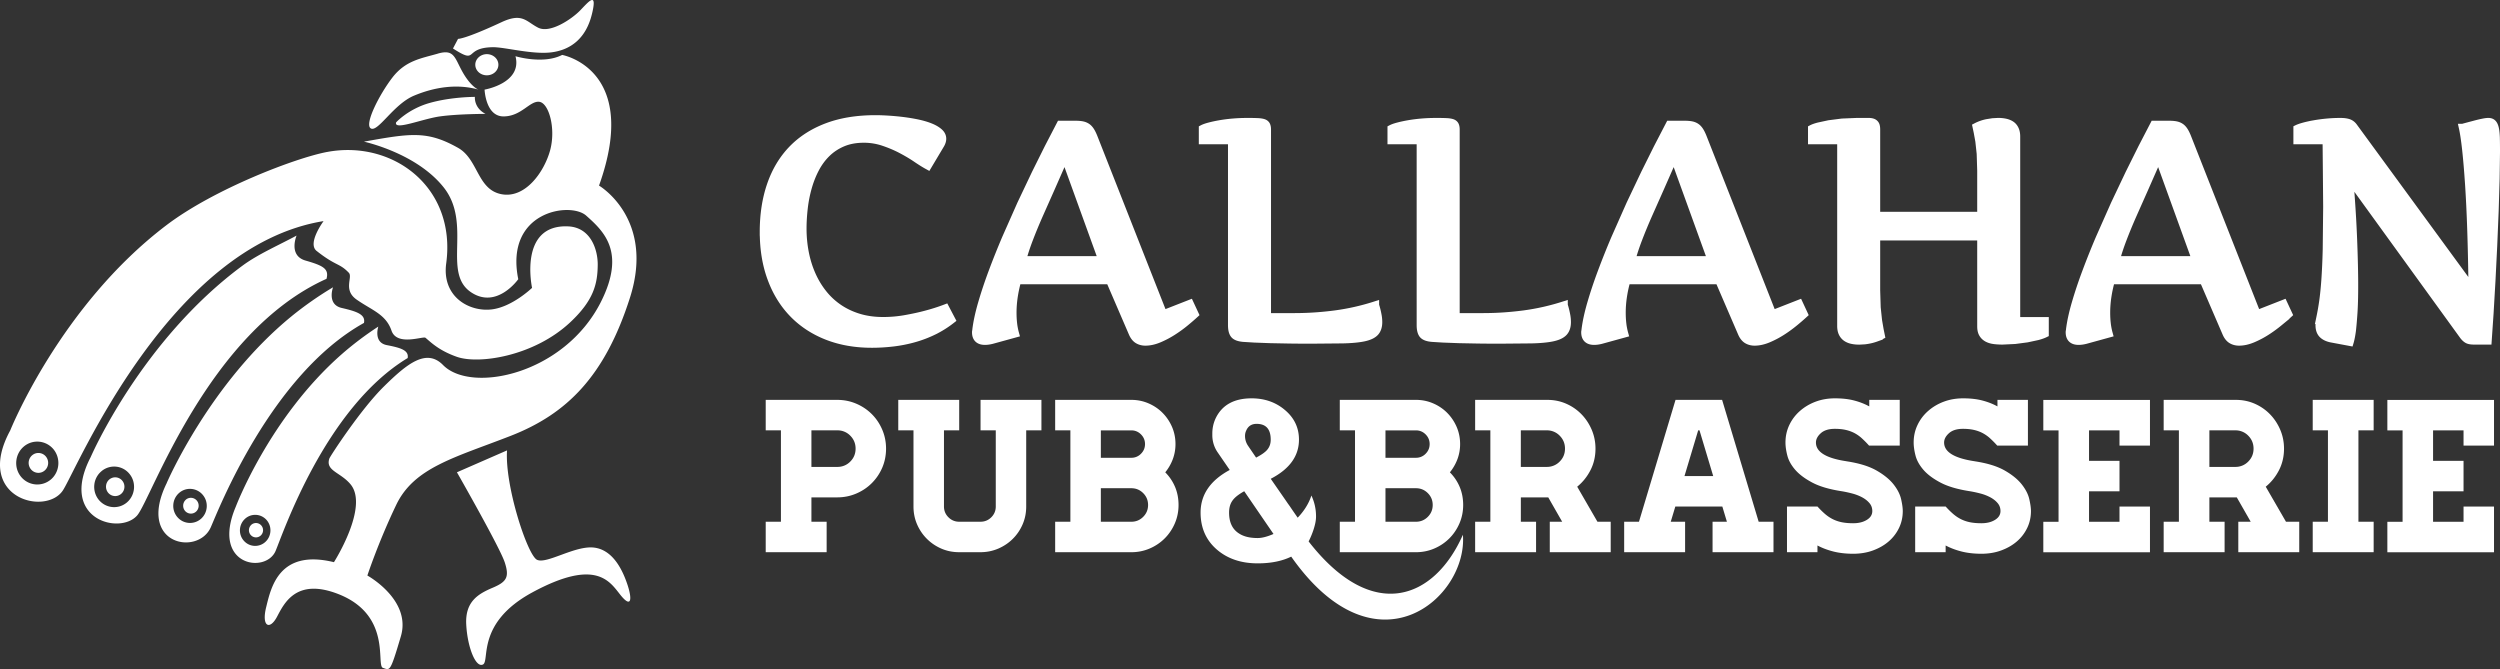
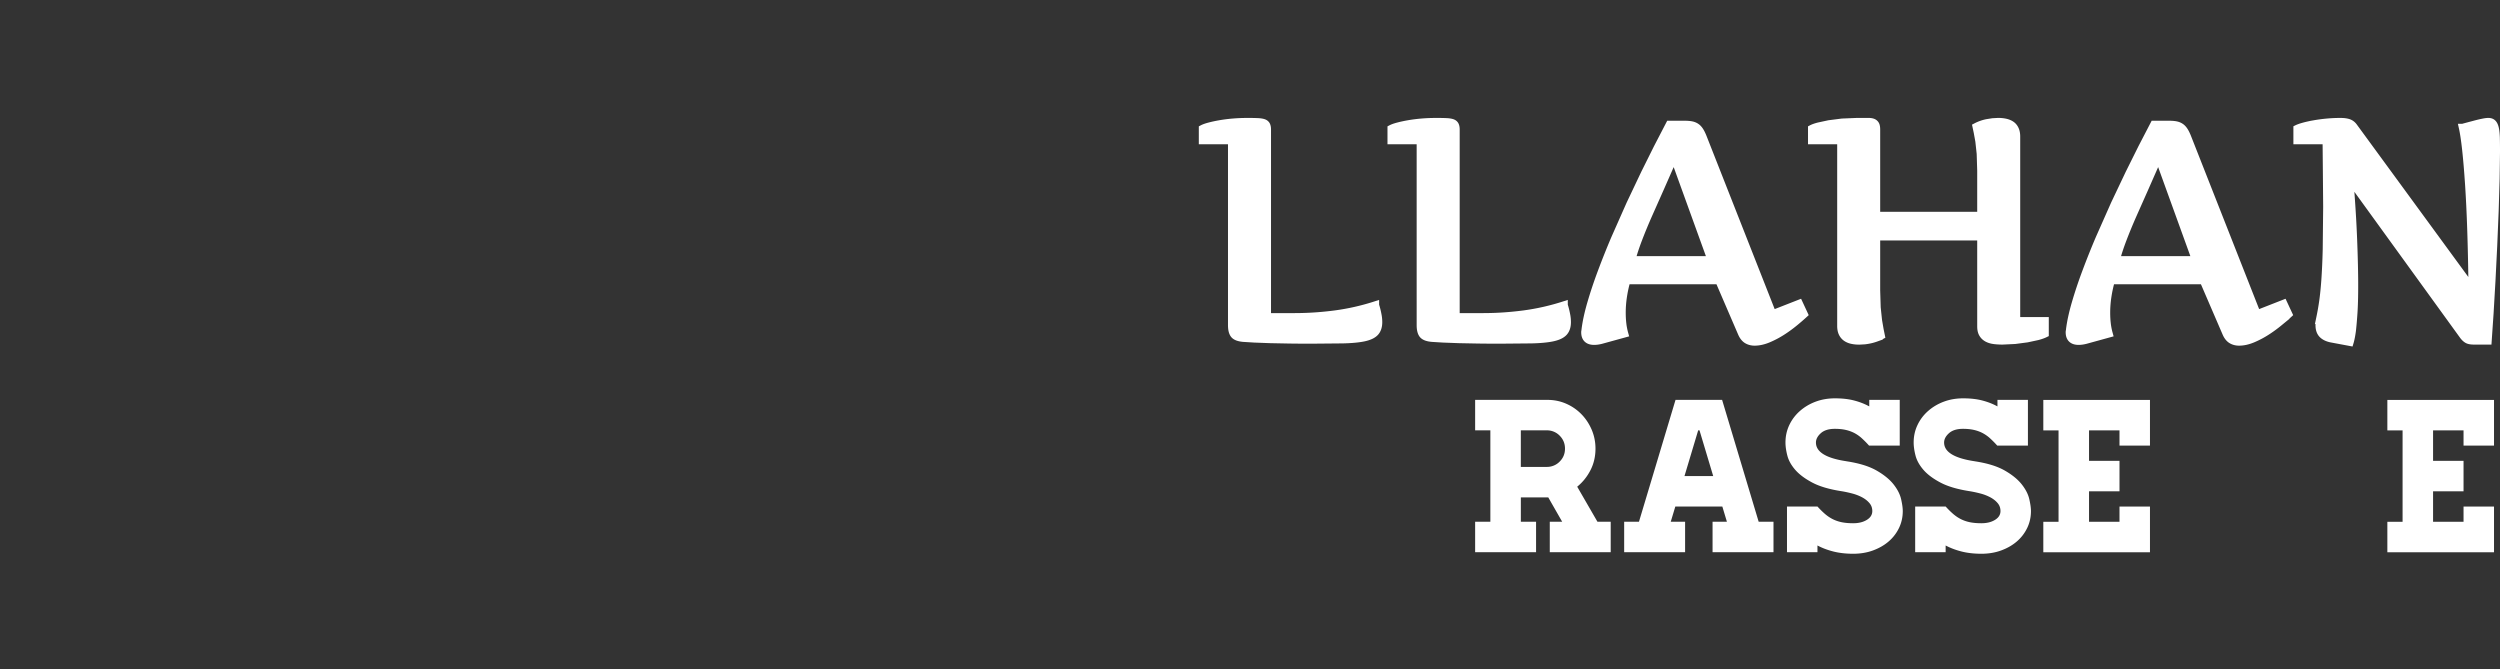
<svg xmlns="http://www.w3.org/2000/svg" viewBox="0 0 1005.18 269.01">
  <rect x="0" y="0" width="1005.18" height="269.01" fill="#333333" stroke="none" />
  <g fill="#fff">
    <g stroke="#fff" stroke-miterlimit="5.81" stroke-width="3">
-       <path d="M306.97 93.29c0-6.97.96-13.26 2.89-18.88s4.77-10.38 8.54-14.32c3.77-3.93 8.46-6.96 14.07-9.09s12.13-3.19 19.54-3.19c1.5 0 3.21.06 5.14.18 1.92.12 3.89.3 5.9.55a71.84 71.84 0 0 1 5.87.97c1.9.41 3.6.9 5.08 1.49s2.67 1.28 3.59 2.07c.91.79 1.37 1.69 1.37 2.71 0 .73-.24 1.52-.73 2.37l-5.11 8.57c-1.34-.73-2.92-1.71-4.74-2.95s-3.84-2.43-6.05-3.59-4.58-2.16-7.11-3.01a24.58 24.58 0 0 0-7.87-1.28c-3.2 0-6.03.52-8.48 1.55s-4.59 2.44-6.41 4.22-3.35 3.86-4.59 6.23-2.23 4.89-2.98 7.57c-.75 2.67-1.29 5.42-1.61 8.24s-.49 5.54-.49 8.18c0 3.24.29 6.41.88 9.51s1.48 6.03 2.67 8.78c1.19 2.76 2.68 5.28 4.47 7.57a28.43 28.43 0 0 0 6.26 5.93c2.39 1.66 5.09 2.96 8.08 3.89 3 .93 6.3 1.4 9.91 1.4a50.96 50.96 0 0 0 9-.79c2.96-.53 5.65-1.11 8.08-1.76 2.8-.73 5.47-1.58 8.02-2.55l2.49 4.74c-2.27 1.78-4.67 3.29-7.2 4.53a46.77 46.77 0 0 1-7.9 3.01 54.88 54.88 0 0 1-8.39 1.67c-2.86.34-5.72.52-8.6.52-6.65 0-12.65-1.05-18.02-3.16s-9.95-5.12-13.74-9.03-6.71-8.64-8.75-14.19c-2.05-5.55-3.07-11.77-3.07-18.66zm139.22 19.51h-37.08c-.61 2.15-1.07 4.31-1.4 6.47-.32 2.17-.49 4.33-.49 6.47 0 1.5.08 2.96.24 4.38a25.95 25.95 0 0 0 .79 4.07l-9.48 2.61c-.97.24-1.88.37-2.74.37-2.47 0-3.71-1.2-3.71-3.59 0-.2.02-.36.06-.49.04-.12.06-.28.06-.49.37-3.04 1.12-6.55 2.28-10.55 1.16-3.99 2.56-8.22 4.22-12.67 1.66-4.46 3.49-9.02 5.47-13.68l6.02-13.59 5.9-12.43 5.08-10.21 4.89-9.42h6.2c1.01 0 1.88.07 2.61.21s1.37.4 1.92.76 1.03.87 1.46 1.52.84 1.48 1.25 2.49l28.02 71.19 10.7-4.19 2.01 4.32c-1.01.93-2.29 2.04-3.83 3.31-1.54 1.28-3.21 2.49-5.02 3.65-1.8 1.16-3.67 2.14-5.59 2.95s-3.76 1.22-5.5 1.22c-1.13 0-2.15-.26-3.04-.79s-1.62-1.44-2.19-2.74l-9.12-21.16zm-18.42-48.81l-5.2 11.82-4.74 10.67c-1.48 3.36-2.8 6.56-3.95 9.58-1.16 3.02-2.08 5.83-2.77 8.42h31.98l-14.65-40.49h-.67z" />
      <use href="#B" />
      <use href="#B" x="75.86" />
      <path d="M691.13 112.8h-37.08c-.61 2.15-1.08 4.31-1.4 6.47-.33 2.17-.49 4.33-.49 6.47 0 1.5.08 2.96.24 4.38a25.95 25.95 0 0 0 .79 4.07l-9.48 2.61c-.97.24-1.88.37-2.74.37-2.47 0-3.71-1.2-3.71-3.59 0-.2.02-.36.06-.49.04-.12.06-.28.06-.49.37-3.04 1.12-6.55 2.28-10.55 1.16-3.99 2.56-8.22 4.23-12.67 1.66-4.46 3.48-9.02 5.47-13.68l6.02-13.59 5.9-12.43 5.08-10.21 4.89-9.42h6.2c1.01 0 1.88.07 2.61.21s1.37.4 1.91.76c.55.36 1.03.87 1.46 1.52s.84 1.48 1.25 2.49l28.02 71.19 10.7-4.19 2.01 4.32c-1.01.93-2.29 2.04-3.83 3.31a52.95 52.95 0 0 1-5.01 3.65c-1.8 1.16-3.67 2.14-5.59 2.95-1.93.81-3.76 1.22-5.5 1.22-1.13 0-2.15-.26-3.04-.79s-1.62-1.44-2.19-2.74l-9.12-21.16zm-18.42-48.81l-5.2 11.82-4.74 10.67c-1.48 3.36-2.8 6.56-3.95 9.58-1.16 3.02-2.08 5.83-2.77 8.42h31.98l-14.65-40.49h-.67zm138.06 64.98h11.49v5.23c-.73.36-1.73.72-3.01 1.06l-4.23.91-4.86.64-4.98.24c-1.26 0-2.41-.07-3.47-.21-1.05-.14-1.97-.43-2.74-.85-.77-.43-1.38-1.01-1.82-1.76-.45-.75-.67-1.76-.67-3.01V95.18h-42.01v21.61l.21 6.88.55 5.21.64 3.71.49 2.41c-.61.32-1.28.62-2.01.88a20.11 20.11 0 0 1-2.28.67c-.79.18-1.57.31-2.34.4l-2.19.12c-1.05 0-2.04-.1-2.95-.3s-1.69-.54-2.34-1c-.65-.47-1.16-1.08-1.52-1.85-.37-.77-.55-1.74-.55-2.92V56.51h-11.73v-4.8c.61-.32 1.52-.65 2.74-.97l4.23-.91 5.26-.67 5.84-.24h4.86c.65 0 1.21.09 1.67.27a2.06 2.06 0 0 1 1.06.91c.24.42.36 1.08.36 1.98v34.59h42.01V68.62l-.21-6.81-.55-5.05-.64-3.53-.49-2.31c.61-.32 1.28-.62 2.01-.88s1.49-.48 2.28-.64l2.34-.37 2.19-.12c1.05 0 2.04.1 2.95.3s1.69.53 2.34.97c.65.45 1.16 1.06 1.52 1.85.37.79.55 1.75.55 2.89v74.04zm75.15-16.17h-37.08c-.61 2.15-1.08 4.31-1.4 6.47-.33 2.17-.49 4.33-.49 6.47 0 1.5.08 2.96.24 4.38a25.95 25.95 0 0 0 .79 4.07l-9.48 2.61c-.97.24-1.88.37-2.74.37-2.47 0-3.71-1.2-3.71-3.59 0-.2.02-.36.06-.49.04-.12.06-.28.06-.49.37-3.04 1.12-6.55 2.28-10.55 1.16-3.99 2.56-8.22 4.23-12.67 1.66-4.46 3.48-9.02 5.47-13.68l6.02-13.59 5.9-12.43 5.08-10.21 4.89-9.42h6.2c1.01 0 1.88.07 2.61.21s1.37.4 1.91.76c.55.36 1.03.87 1.46 1.52s.84 1.48 1.25 2.49l28.02 71.19 10.7-4.19 2.01 4.32c-1.01.93-2.29 2.04-3.83 3.31a52.95 52.95 0 0 1-5.01 3.65c-1.8 1.16-3.67 2.14-5.59 2.95-1.93.81-3.76 1.22-5.5 1.22-1.13 0-2.15-.26-3.04-.79s-1.62-1.44-2.19-2.74l-9.12-21.16zM867.5 63.99l-5.2 11.82-4.74 10.67c-1.48 3.36-2.8 6.56-3.95 9.58-1.16 3.02-2.08 5.83-2.77 8.42h31.98l-14.65-40.49h-.67zm126.51 52.03c-.2-17.26-.67-31.33-1.4-42.19s-1.56-18.38-2.49-22.55c.04 0 .16-.03.37-.09.2-.06 1.68-.46 4.44-1.19s4.6-1.09 5.53-1.09c.77 0 1.37.21 1.79.64.43.43.75 1.12.97 2.07s.35 2.2.4 3.74c.04 1.54.06 3.43.06 5.65l-.15 10.88-.39 12.95-.58 13.98-.7 14.04-.76 13.07-.76 11.12h-5.59c-1.26 0-2.17-.17-2.74-.52-.57-.34-1.12-.86-1.64-1.55l-45.65-63.04c.73 9.08 1.24 17.24 1.52 24.5.28 7.25.42 13.29.42 18.12s-.1 8.46-.3 11.4-.41 5.28-.61 7.02c-.28 2.03-.59 3.57-.91 4.62l-7.48-1.4c-1.58-.32-2.79-.91-3.62-1.76s-1.25-2.09-1.25-3.71c0-.45.03-.93.09-1.46s.15-1.07.27-1.64a101.83 101.83 0 0 0 1.12-6.41c.34-2.37.64-5.26.88-8.66s.43-7.49.55-12.25l.18-17.11-.12-14.23-.12-12.46h-11.73v-4.8c.57-.28 1.43-.59 2.58-.91 1.16-.32 2.51-.63 4.07-.91a63.98 63.98 0 0 1 5.11-.7 58.43 58.43 0 0 1 5.68-.27c1.26 0 2.3.13 3.13.39s1.53.76 2.1 1.49L994 116.03z" />
    </g>
-     <path d="M336.66 160.78c2.68 0 5.22.51 7.61 1.53s4.48 2.42 6.26 4.2 3.18 3.87 4.2 6.26 1.53 4.93 1.53 7.61-.51 5.29-1.53 7.66c-1.02 2.36-2.42 4.43-4.2 6.21s-3.87 3.18-6.26 4.2-4.93 1.53-7.61 1.53h-10.41v9.8h6.12v12.25h-24.5v-12.25h6.12v-36.75h-6.12v-12.25h28.79zm0 26.95a7.09 7.09 0 0 0 5.21-2.14c1.43-1.43 2.14-3.16 2.14-5.21s-.72-3.78-2.14-5.21a7.09 7.09 0 0 0-5.21-2.14h-10.41v14.7h10.41zm82.07-26.95v12.25h-6.12v30.62c0 2.57-.48 4.96-1.44 7.17-.96 2.22-2.27 4.16-3.94 5.82-1.66 1.66-3.62 2.97-5.86 3.94-2.25.96-4.62 1.44-7.13 1.44h-8.58c-2.57 0-4.96-.48-7.17-1.44-2.22-.96-4.16-2.28-5.82-3.94s-2.98-3.6-3.94-5.82-1.44-4.61-1.44-7.17v-30.62h-6.12v-12.25h24.5v12.25h-6.12v30.62c0 1.69.6 3.14 1.79 4.33a5.87 5.87 0 0 0 4.33 1.79h8.58c1.69 0 3.13-.6 4.33-1.79 1.19-1.19 1.79-2.64 1.79-4.33v-30.62h-6.12v-12.25h24.5z" />
    <use href="#C" />
    <use href="#C" x="114.44" />
    <path d="M647.62 209.78v12.25h-24.5v-12.25h4.99l-5.6-9.8h-11.02v9.8h6.12v12.25h-24.5v-12.25h6.12v-36.75h-6.12v-12.25h29.05c2.68 0 5.19.51 7.53 1.53 2.33 1.02 4.38 2.42 6.12 4.2 1.75 1.78 3.13 3.87 4.16 6.26 1.02 2.39 1.53 4.93 1.53 7.61 0 3.15-.67 6.04-2.01 8.66s-3.12 4.84-5.34 6.65l8.14 14.09h5.34zm-36.14-22.05h10.41a7.09 7.09 0 0 0 5.21-2.14c1.43-1.43 2.14-3.16 2.14-5.21s-.72-3.78-2.14-5.21a7.09 7.09 0 0 0-5.21-2.14h-10.41v14.7zm101.59 22.05v12.25h-24.5v-12.25h5.77l-1.84-6.12h-18.9l-1.84 6.12h5.77v12.25h-24.5v-12.25h5.95l14.7-49h18.73l14.7 49h5.95zm-24.24-18.37l-5.51-18.38h-.53l-5.51 18.38h11.55zm53.55-5.95c5.07.76 9.11 2 12.12 3.72 3 1.72 5.29 3.59 6.87 5.6s2.58 4 3.02 5.95c.44 1.96.66 3.54.66 4.77 0 2.45-.51 4.72-1.53 6.82a16.61 16.61 0 0 1-4.2 5.43c-1.78 1.52-3.88 2.71-6.3 3.59s-5.06 1.31-7.92 1.31-5.64-.31-8.01-.92c-2.36-.61-4.48-1.41-6.34-2.41v2.71H718.5v-18.38h12.25c1.05 1.17 2.07 2.17 3.06 3.02s2.04 1.55 3.15 2.1 2.32.96 3.63 1.22 2.81.39 4.51.39c2.22 0 4.05-.45 5.51-1.36 1.46-.9 2.19-2.08 2.19-3.54 0-1.23-.38-2.29-1.14-3.19s-1.74-1.68-2.93-2.32a18.34 18.34 0 0 0-3.94-1.53c-1.43-.38-2.84-.69-4.24-.92-4.96-.76-8.92-1.92-11.9-3.5-2.97-1.58-5.26-3.29-6.87-5.16s-2.66-3.78-3.15-5.73c-.5-1.95-.74-3.69-.74-5.21 0-2.51.51-4.84 1.53-7s2.43-4.04 4.24-5.64 3.91-2.86 6.3-3.76 4.99-1.36 7.79-1.36c2.97 0 5.57.29 7.79.88 2.22.58 4.23 1.37 6.04 2.36v-2.62h12.25v18.38h-12.34c-.99-1.11-1.96-2.08-2.89-2.93s-1.92-1.54-2.97-2.1c-1.05-.55-2.22-.98-3.5-1.27s-2.74-.44-4.38-.44c-2.45 0-4.33.58-5.64 1.75s-1.97 2.42-1.97 3.76c0 3.79 4.08 6.3 12.25 7.52zm51.54 0c5.08.76 9.11 2 12.12 3.72 3 1.72 5.29 3.59 6.87 5.6s2.58 4 3.02 5.95c.44 1.96.66 3.54.66 4.77 0 2.45-.51 4.72-1.53 6.82a16.61 16.61 0 0 1-4.2 5.43c-1.78 1.52-3.88 2.71-6.3 3.59s-5.06 1.31-7.92 1.31-5.64-.31-8.01-.92c-2.36-.61-4.48-1.41-6.34-2.41v2.71h-12.25v-18.38h12.25c1.05 1.17 2.07 2.17 3.06 3.02s2.04 1.55 3.15 2.1 2.32.96 3.63 1.22 2.81.39 4.51.39c2.22 0 4.05-.45 5.51-1.36 1.46-.9 2.19-2.08 2.19-3.54 0-1.23-.38-2.29-1.14-3.19s-1.74-1.68-2.93-2.32a18.34 18.34 0 0 0-3.94-1.53c-1.43-.38-2.84-.69-4.24-.92-4.96-.76-8.92-1.92-11.9-3.5s-5.27-3.29-6.87-5.16-2.66-3.78-3.15-5.73c-.5-1.95-.74-3.69-.74-5.21 0-2.51.51-4.84 1.53-7s2.43-4.04 4.24-5.64 3.91-2.86 6.3-3.76 4.99-1.36 7.79-1.36c2.98 0 5.57.29 7.79.88 2.22.58 4.23 1.37 6.04 2.36v-2.62h12.25v18.38h-12.34c-.99-1.11-1.96-2.08-2.89-2.93s-1.93-1.54-2.98-2.1c-1.05-.55-2.22-.98-3.5-1.27s-2.74-.44-4.38-.44c-2.45 0-4.33.58-5.64 1.75s-1.97 2.42-1.97 3.76c0 3.79 4.08 6.3 12.25 7.52z" />
    <use href="#D" />
-     <path d="M924.46 209.78v12.25h-24.5v-12.25h4.99l-5.6-9.8h-11.02v9.8h6.12v12.25h-24.5v-12.25h6.12v-36.75h-6.12v-12.25H899c2.68 0 5.19.51 7.53 1.53 2.33 1.02 4.38 2.42 6.12 4.2 1.75 1.78 3.13 3.87 4.16 6.26 1.02 2.39 1.53 4.93 1.53 7.61 0 3.15-.67 6.04-2.01 8.66s-3.12 4.84-5.34 6.65l8.14 14.09h5.34zm-36.13-22.05h10.41a7.09 7.09 0 0 0 5.21-2.14c1.43-1.43 2.14-3.16 2.14-5.21s-.72-3.78-2.14-5.21a7.09 7.09 0 0 0-5.21-2.14h-10.41v14.7zm59.93 22.05h6.12v12.25h-24.5v-12.25H936v-36.75h-6.12v-12.25h24.5v12.25h-6.12v36.75z" />
    <use href="#D" x="138.33" />
-     <path d="M519.15 223.81c-3.66 1.8-8.17 2.7-13.47 2.7-6.68 0-12.15-1.86-16.44-5.57-4.35-3.77-6.52-8.75-6.52-14.85 0-7.21 3.92-12.94 11.72-17.13l-4.88-7.11a12.16 12.16 0 0 1-2.12-6.89v-.64c0-2.28.48-4.4 1.48-6.42 2.6-5.14 7.37-7.74 14.32-7.74 5.25 0 9.76 1.59 13.42 4.72 3.77 3.18 5.62 7.16 5.62 11.88 0 6.58-3.77 11.83-11.35 15.75l6.21 8.96.69 1.01.69.95 1.22 1.8 2.02 2.92c2.6-2.7 4.45-5.67 5.52-8.91a19.5 19.5 0 0 1 1.86 8.33v.21c0 3.02-1.65 7.36-2.98 9.91 25.74 33.1 50.62 23.19 62.03-2.68 2.02 25.21-34.75 57.58-69.03 8.79zm-21.16-9.44c1.91 1.33 4.45 1.96 7.69 1.96 1.7 0 3.82-.53 6.36-1.64l-11.77-17.18c-2.17 1.22-3.71 2.39-4.61 3.61-1.01 1.33-1.48 2.97-1.48 4.99 0 3.82 1.27 6.58 3.82 8.27zm3.13-41.36c-.37.74-.53 1.48-.53 2.28 0 1.27.32 2.65 1.27 4.03l3.18 4.67c2.12-1.11 3.61-2.12 4.45-3.13.95-1.11 1.43-2.44 1.43-4.08 0-4.24-1.91-6.36-5.67-6.36-1.96 0-3.34.85-4.14 2.6zm-298.2 53.02c1.92 5.87.96 7.83-4.78 10.26-5.76 2.44-11.16 5.49-10.68 14.77.48 9.27 3.85 17.59 6.73 16.11 2.87-1.46-2.82-16.65 19.76-28.94 25.81-13.99 31.21-4.38 35.52.99 4.31 5.38 4.79 1.95 2.89-3.91-1.92-5.86-5.77-14.16-13.44-15.13-7.69-.98-19.22 6.83-23.04 4.87-3.83-1.95-12.97-29.79-12.01-43.96l-20.15 8.8s17.29 30.28 19.19 36.13m-101.94-14.93c-1.13 1.1-1.18 2.93-.1 4.08a2.8 2.8 0 0 0 4.02.09c1.14-1.09 1.18-2.92.09-4.07a2.81 2.81 0 0 0-4.02-.1m-2.58-2.36c2.45-2.38 6.34-2.28 8.68.21 2.32 2.49 2.23 6.44-.23 8.82-2.43 2.38-6.33 2.29-8.65-.19-2.37-2.5-2.26-6.45.2-8.84m-3.7-4.72c-9.74 23.45 12.04 26.78 16.09 17.59 2.72-6.25 19.69-57.41 53.14-77.64.56-3.14-2.86-4.13-8.39-5.2-5.52-1.08-3.41-7.45-3.41-7.45-5.32 3.45-10.38 7.31-14.77 11.16-29.21 25.66-42.65 61.54-42.65 61.54m-20-3.06c-1.28 1.16-1.4 3.17-.27 4.49 1.15 1.31 3.12 1.43 4.41.26 1.28-1.16 1.41-3.17.26-4.48-1.14-1.3-3.12-1.43-4.41-.28m-2.75-2.67c2.77-2.51 7.05-2.23 9.51.6 2.47 2.82 2.21 7.16-.56 9.66-2.78 2.51-7.06 2.25-9.51-.57-2.49-2.83-2.22-7.19.57-9.7m-4.88-4.08C54.81 219.02 79.59 223.67 84.75 212c3.02-6.82 24.12-61.31 61.59-82.16.74-3.43-2.96-4.64-8.98-6.03-6.03-1.42-3.45-8.31-3.45-8.31-5.98 3.57-11.68 7.59-16.65 11.64-33.04 26.98-50.21 67.04-50.21 67.04M44 192.74c-1.58 1.3-1.84 3.67-.57 5.3 1.28 1.63 3.62 1.89 5.21.59 1.6-1.3 1.86-3.67.58-5.29-1.28-1.63-3.62-1.9-5.22-.59m-3.12-3.36c3.45-2.82 8.51-2.26 11.27 1.26 2.76 3.49 2.2 8.64-1.25 11.47-3.43 2.8-8.49 2.24-11.26-1.25-2.77-3.53-2.21-8.67 1.24-11.47m-4.41-5.63c-13.04 25.15 11.92 31.5 18.74 23.4 5.69-6.77 28.4-73.68 76.07-95.06 1.08-4.04-1.33-5.3-8.41-7.34-7.05-2.01-3.62-10.05-3.62-10.05-7.28 3.91-15.59 7.54-21.7 12.06-40.83 30.1-61.08 76.99-61.08 76.99m-18.53 5.43c1.67-1.42 1.91-3.92.53-5.62-1.37-1.7-3.86-1.94-5.52-.54-1.67 1.4-1.91 3.91-.53 5.62 1.37 1.71 3.84 1.95 5.51.55m2.47 3.62c-3.62 3.02-8.97 2.51-11.96-1.16-2.96-3.66-2.45-9.11 1.16-12.15 3.61-3.02 8.95-2.49 11.95 1.17 2.96 3.69 2.44 9.13-1.15 12.15M131.41 61.12c-12.61 2.41-45.24 14.83-64.45 29.39-42.77 32.42-62.85 82.57-62.85 82.57-14.76 27.16 14.48 34.68 21.27 23.95 5.82-9.17 42.8-98.1 104.72-108.13 0 0-6.65 8.94-2.8 11.99 7.86 6.22 9.11 4.78 12.94 8.77 1.72 1.77-2.42 6.87 3.11 10.77 6.12 4.31 11.78 5.86 14.06 12.5 2.19 6.38 12.73 2.13 13.66 2.88 2.13 1.75 5.32 5.09 12.62 7.66 8.73 3.1 30.91-.16 45.57-13.87 9.4-8.8 10.98-15.38 11.07-22.97.09-6.16-2.76-15.21-11.91-15.61-20.04-.86-14.49 24.72-14.49 24.72s-7.92 7.65-16.18 8.66c-9.07 1.11-20.15-5.08-18.34-18.5 4.15-30.77-21.65-49.8-48.01-44.77m44.66-39.57c-6.75 1.95-12.97 2.75-18.27 9.6-5.26 6.83-11.51 19.04-8.63 20.51 2.87 1.46 9.14-9.79 17.29-13.2 8.16-3.42 17.26-4.88 25.92-2.44 0 0-2.87-.98-6.25-6.84-3.35-5.86-3.35-9.58-10.06-7.64m19.19 24.25c-4.78-2.43-4.31-6.84-4.31-6.84s-9.36-.06-18.21 2.44c-8.65 2.45-13.47 7.81-13.47 7.81-.95 3.42 10.58-1.46 17.77-2.43 7.21-.99 18.22-.99 18.22-.99m-4.15-19.77c0 2.35 2.07 4.26 4.64 4.26s4.65-1.9 4.65-4.26-2.13-4.25-4.65-4.25-4.64 1.9-4.64 4.25m46.88-20.27c2.38-9.76-1.47-4.88-4.81-1.46-3.36 3.41-12.01 9.28-16.81 6.83-4.81-2.44-6.3-6.12-14.67-2.22-14.97 6.97-17.52 6.72-17.52 6.72l-2.04 3.87c10.4 6.7 4-.34 16.01-.51 4.76-.08 15.91 3.04 23.59 2.06 7.65-.97 13.84-5.52 16.24-15.29m2.88 68.87c16.79-46.89-14.82-52.54-14.82-52.54-7.66 3.92-18.77.52-18.77.52 2.8 10.85-12.43 13.43-12.43 13.43s.41 10.77 7.61 10.77 10.57-6.36 14.4-5.87c3.85.49 6.73 10.75 4.34 19.53-2.42 8.8-10.1 19.54-19.69 17.59-9.62-1.95-9.2-13.99-17.27-18.58-12.45-7.03-19.1-5.88-37.9-2.52 0 0 21.12 4.51 32.12 18.45 11.5 14.61-.86 34.39 11.09 42.19 10.31 6.77 18.85-5.34 18.85-5.34-5.53-27.3 20.86-31.24 27.27-25.59 7.18 6.37 16.04 14.67 5.98 34.68-14.67 29.16-52.1 36.99-63.48 25.44-6.71-6.85-14.48-.58-23.86 8.68-9.37 9.24-21.57 28.02-21.86 28.88-1.68 5 4.52 5.5 8.56 10.44 7.41 9.07-6.72 31.25-6.72 31.25-22.16-5.4-25.33 10.3-27.26 18.13-1.92 7.81 1.43 9.28 4.32 3.91 2.87-5.38 7.6-15.75 24.39-9.34 22.04 8.42 15.35 28.82 18.24 29.79 2.88.98 2.88 1.97 7.22-12.69 4.32-14.66-13.47-24.43-13.47-24.43s4.32-13.18 11.55-28.31c7.19-15.15 23.51-19.06 46.07-27.85 22.54-8.79 37.9-23.94 48-55.68 10.07-31.76-12.48-44.94-12.48-44.94" />
  </g>
  <defs>
    <path id="B" d="M509.54 127.39h11c5.43 0 10.88-.37 16.35-1.09 5.47-.73 10.84-1.95 16.11-3.65 0 .04.06.25.18.64s.26.9.42 1.55a36.88 36.88 0 0 1 .46 2.22 14.77 14.77 0 0 1 .21 2.46c0 1.78-.46 3.16-1.37 4.13s-2.43 1.68-4.56 2.13-4.95.71-8.45.79l-13.04.12c-2.76 0-5.52-.02-8.3-.06l-7.78-.15-6.44-.24-4.35-.27c-1.91-.16-3.17-.64-3.8-1.43s-.94-2.06-.94-3.8V56.51h-11.73v-4.8c.61-.32 1.52-.65 2.74-.97s2.62-.63 4.23-.91c1.6-.28 3.35-.51 5.26-.67s3.85-.24 5.84-.24a102.18 102.18 0 0 1 3.89.06c1.01.04 1.82.15 2.43.33s1.03.5 1.28.94c.24.45.36 1.05.36 1.82v75.32z" />
-     <path id="C" d="M468.52 189.92c1.69 1.69 3 3.65 3.94 5.86.93 2.22 1.4 4.64 1.4 7.26s-.5 5.09-1.49 7.39-2.35 4.32-4.07 6.04-3.73 3.08-6.04 4.07c-2.3.99-4.77 1.49-7.39 1.49h-30.62v-12.25h6.12v-36.75h-6.12v-12.25h30.62c2.45 0 4.75.47 6.91 1.4s4.04 2.2 5.64 3.81 2.87 3.49 3.81 5.64c.93 2.16 1.4 4.46 1.4 6.91a17.29 17.29 0 0 1-1.09 6.12 19.04 19.04 0 0 1-3.02 5.25zm-25.9-16.89v11.03h12.25a5.29 5.29 0 0 0 3.89-1.62c1.08-1.08 1.62-2.38 1.62-3.89s-.54-2.81-1.62-3.89-2.38-1.62-3.89-1.62h-12.25zm12.25 36.75c1.87 0 3.46-.66 4.77-1.97s1.97-2.9 1.97-4.77-.66-3.46-1.97-4.77-2.9-1.97-4.77-1.97h-12.25v13.47h12.25z" />
    <path id="D" d="M864.44 160.78v18.38h-12.25v-6.12h-12.25v12.25h12.25v12.25h-12.25v12.25h12.25v-6.12h12.25v18.38h-42.88V209.8h6.12v-36.75h-6.12V160.8h42.88z" />
  </defs>
</svg>